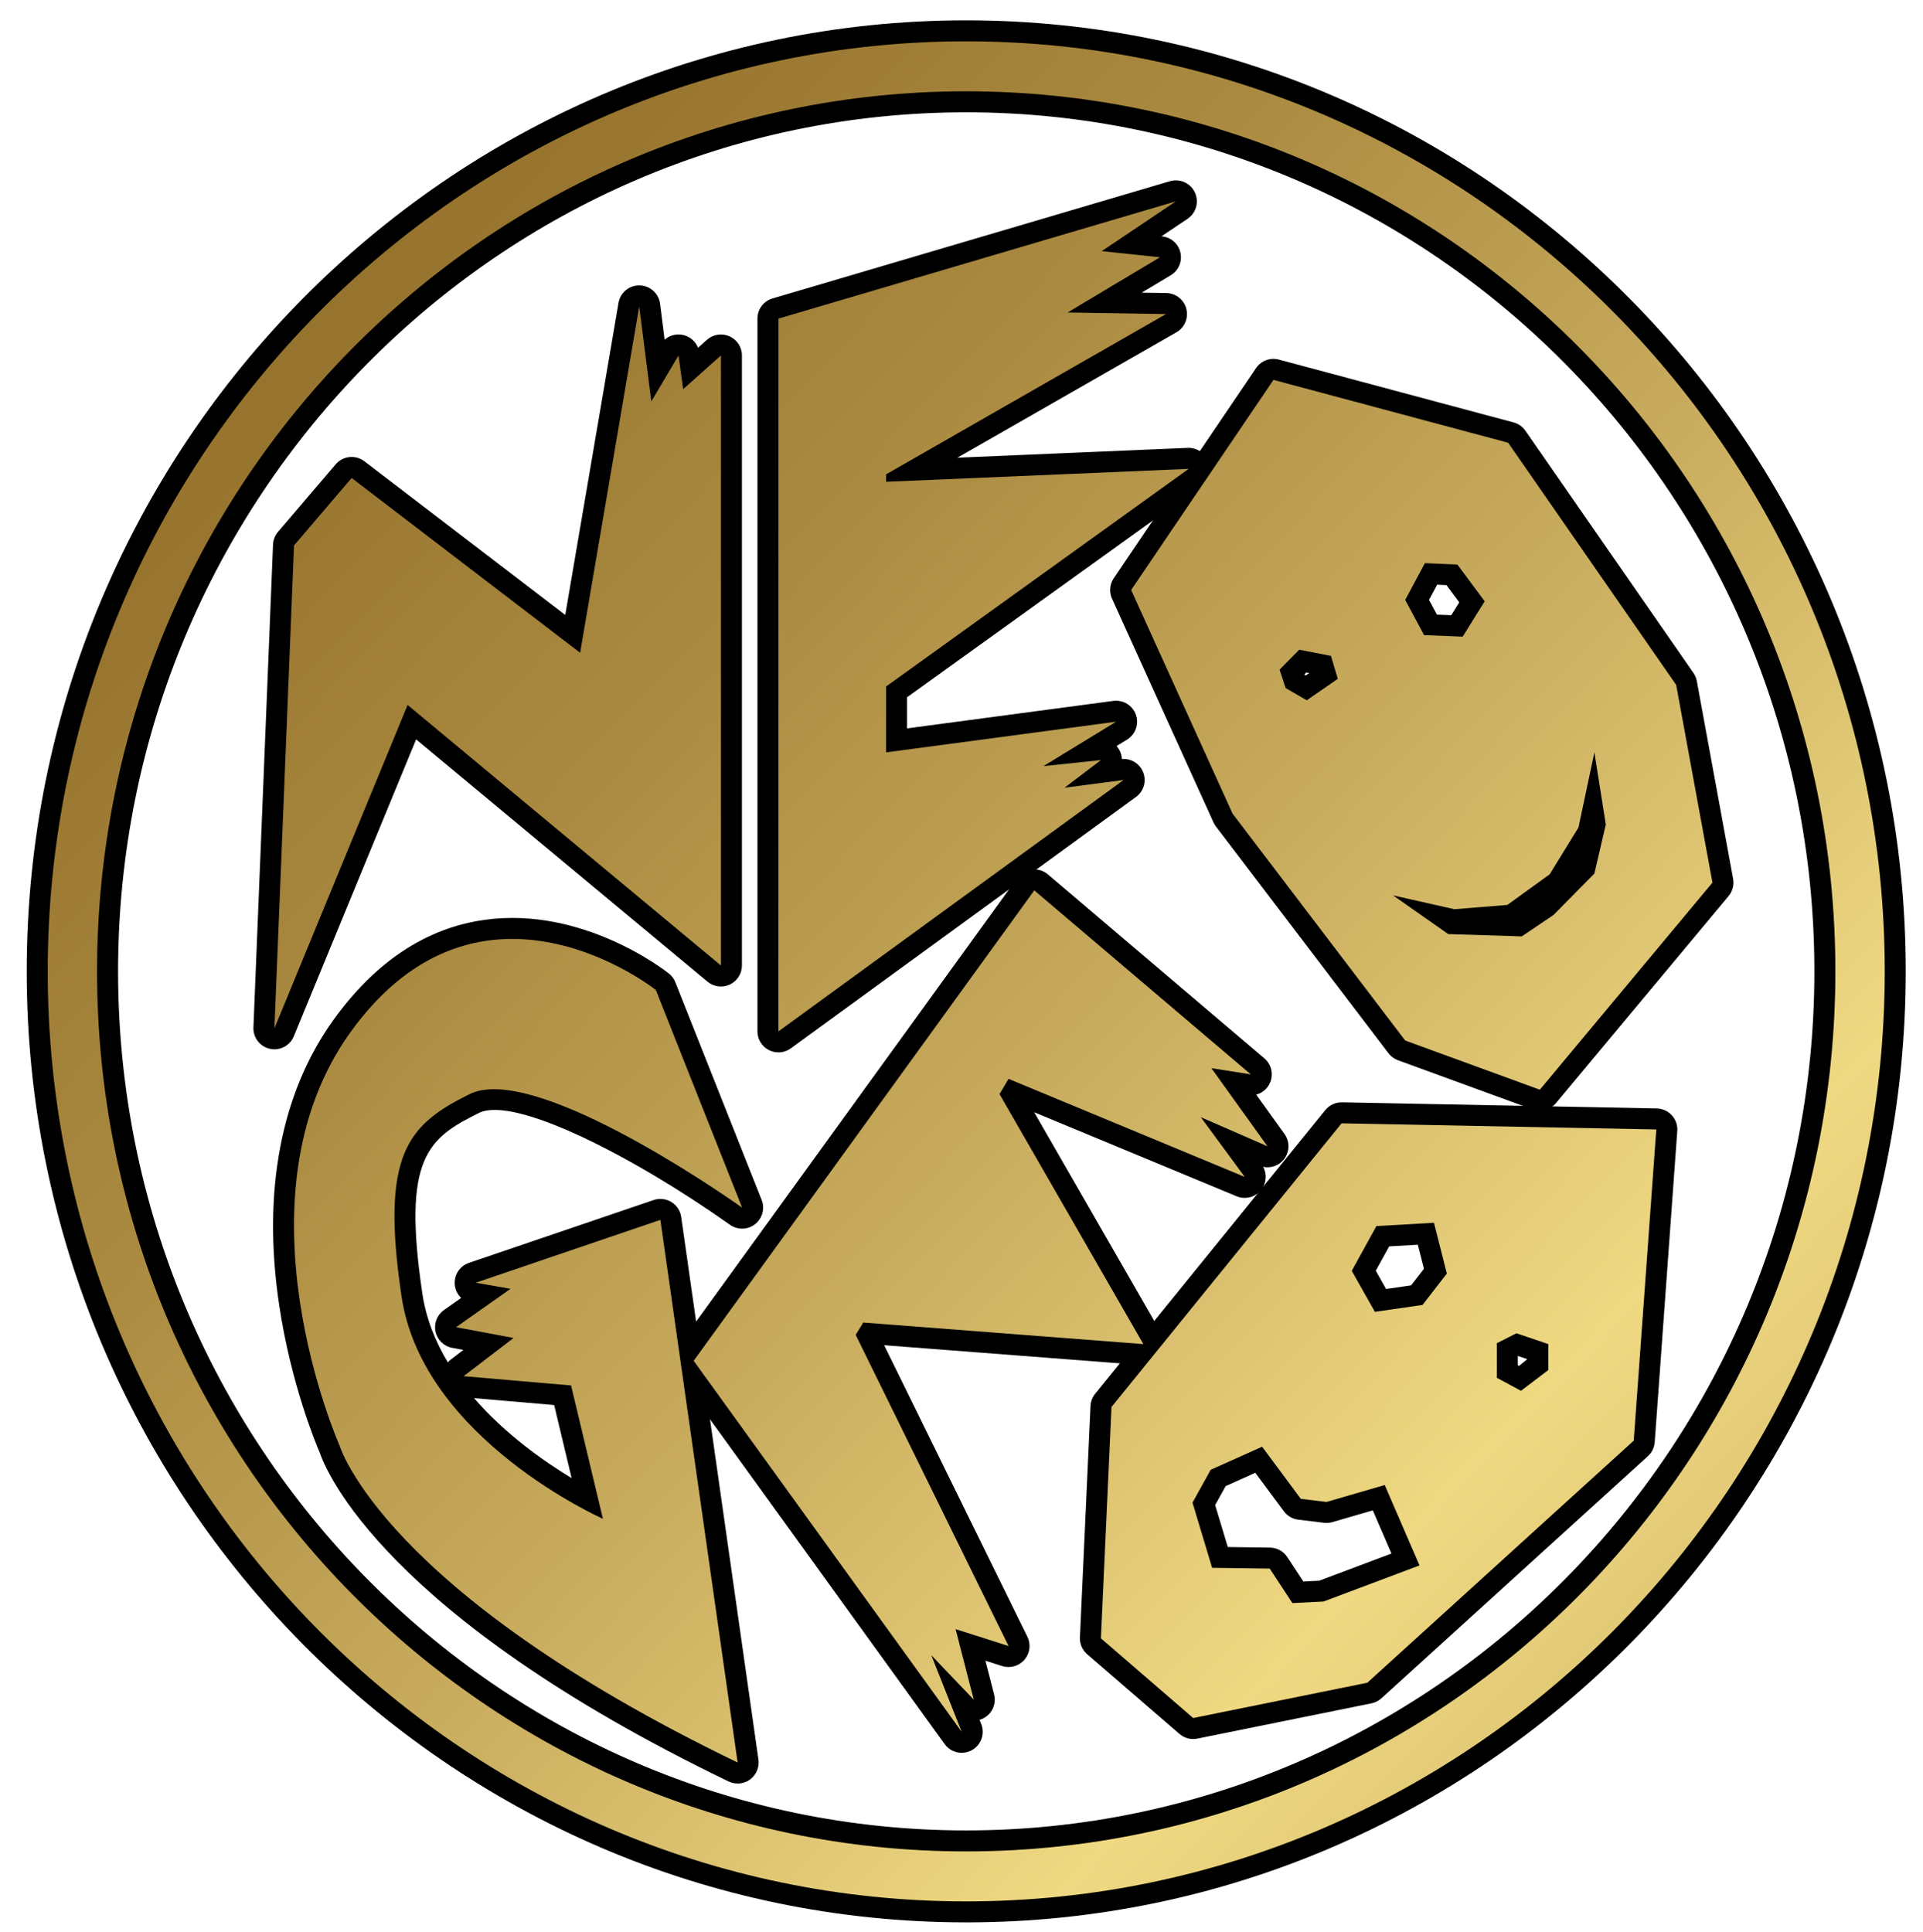
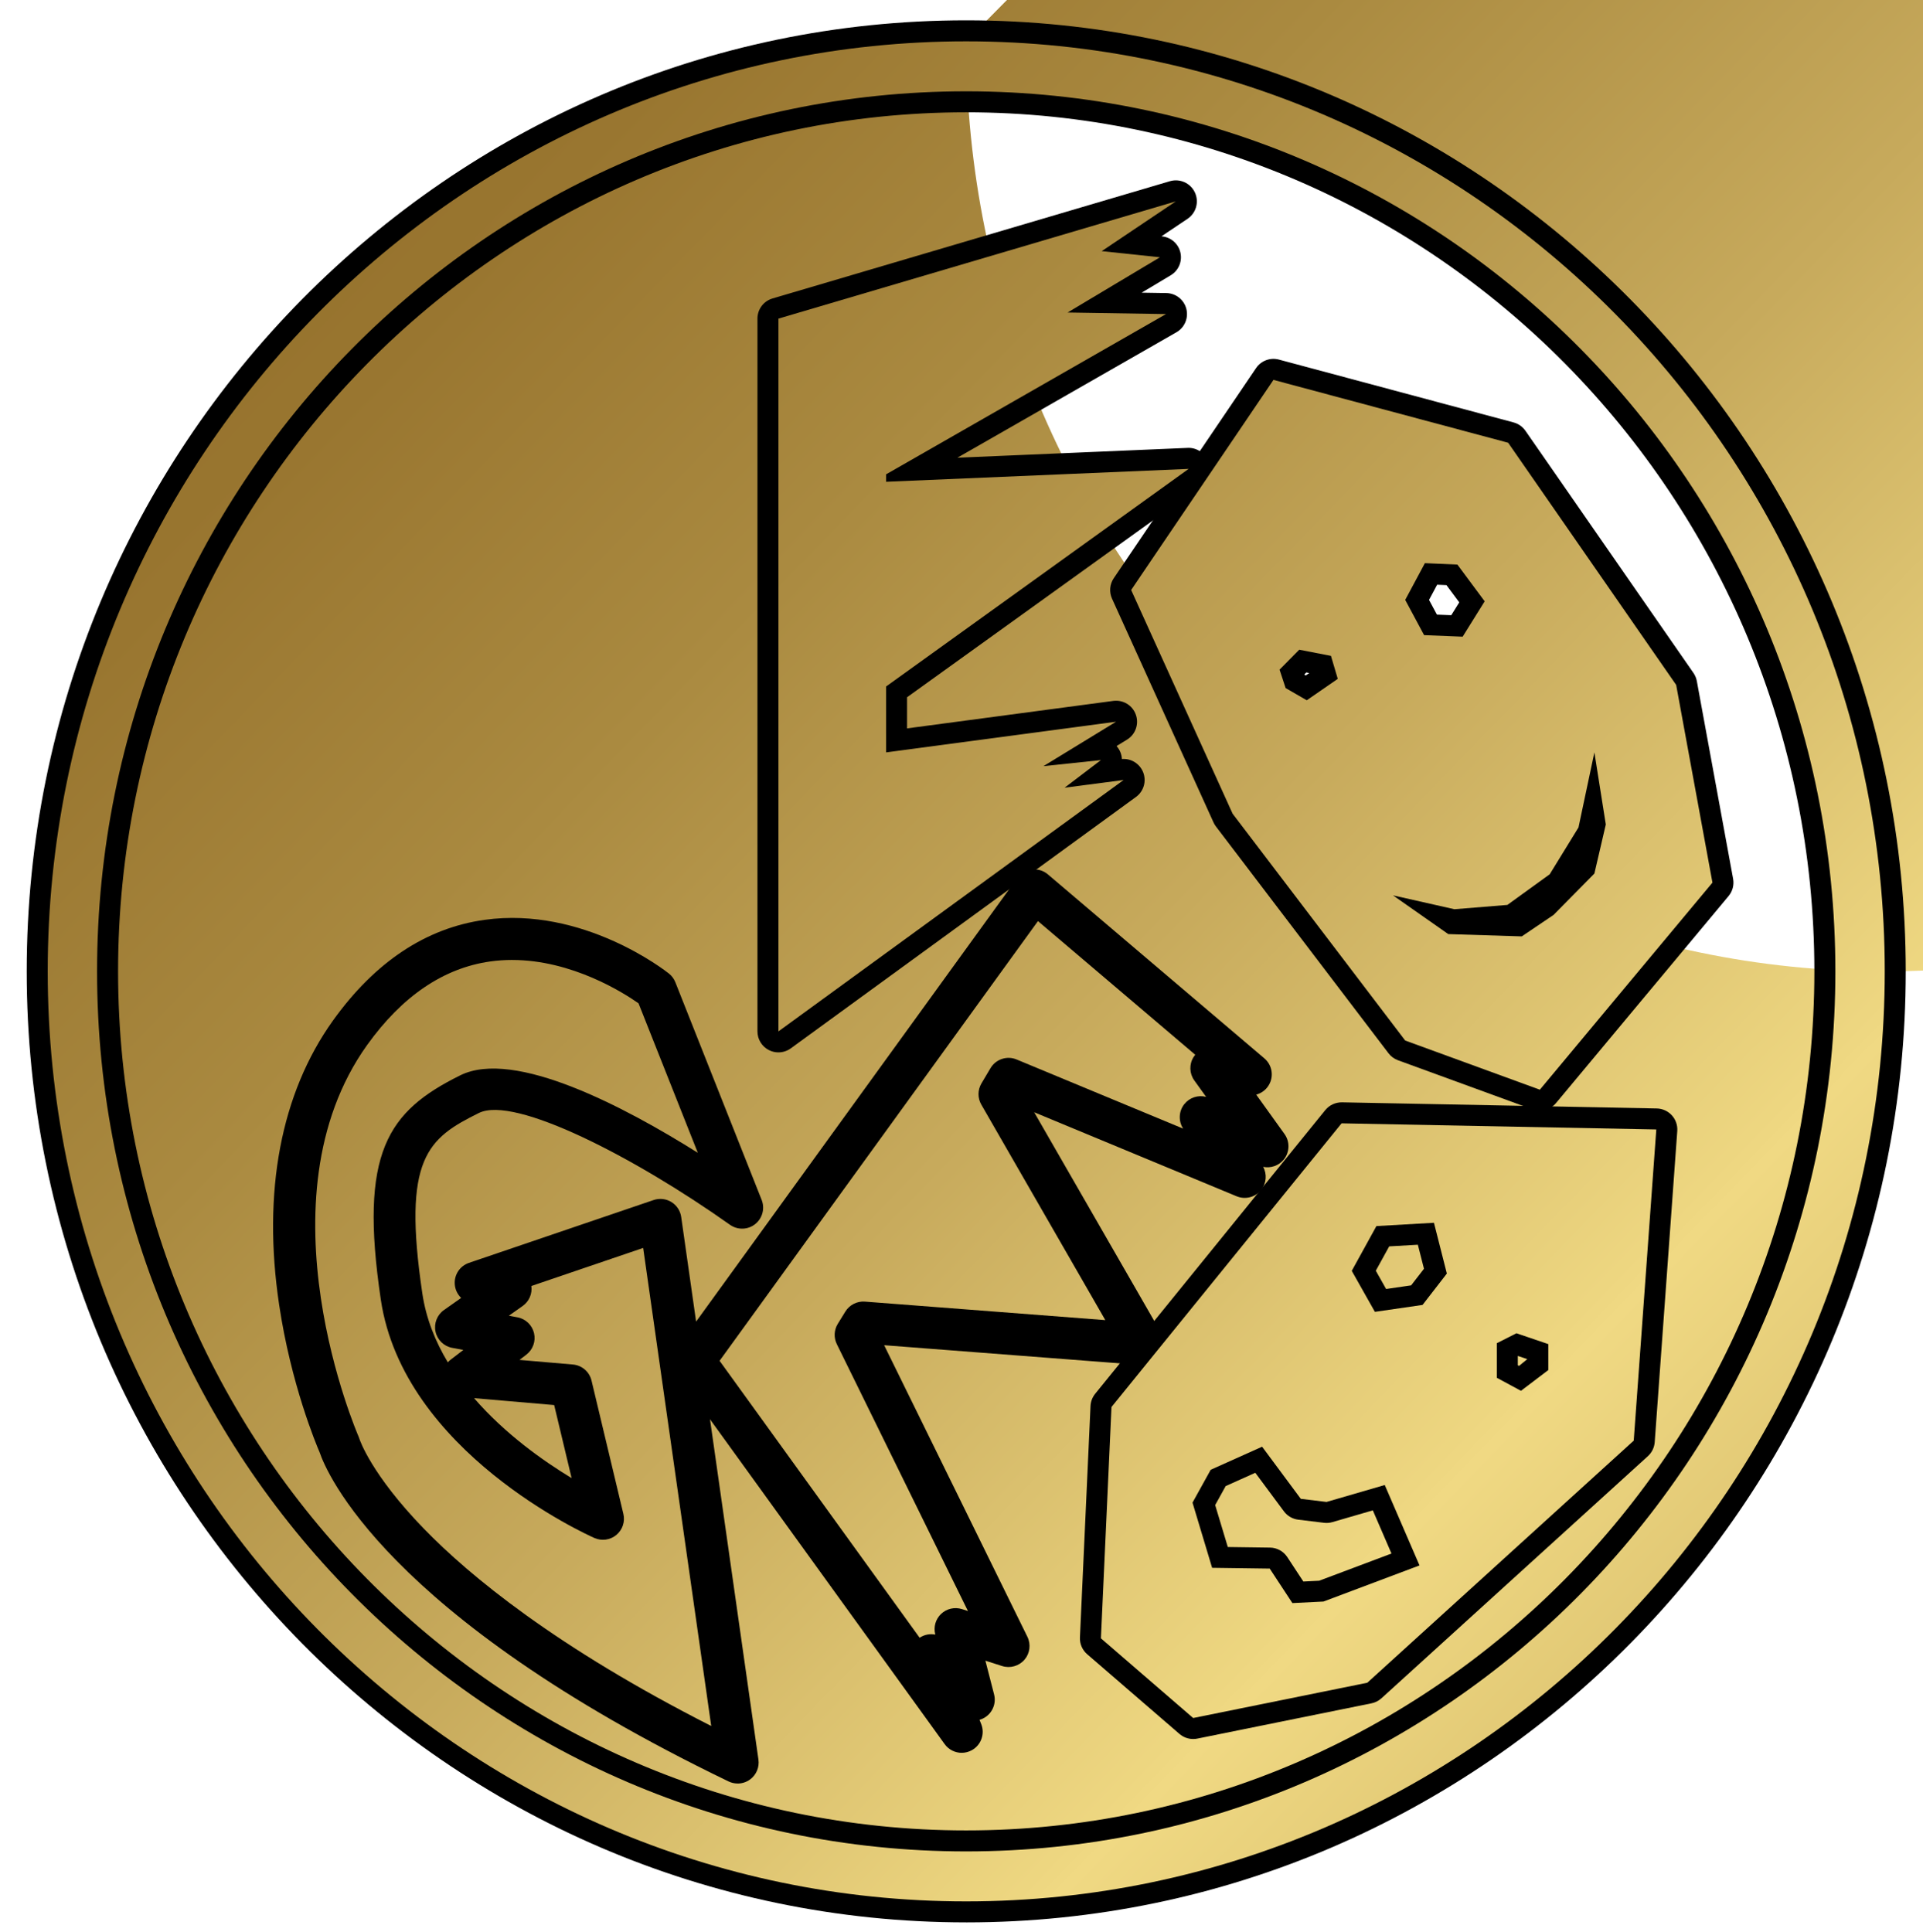
<svg xmlns="http://www.w3.org/2000/svg" xmlns:xlink="http://www.w3.org/1999/xlink" width="183.1" height="184" version="1.1" viewBox="0 0 183.1 184">
  <defs>
    <style>
      .cls-1 {
        fill: url(#_新規グラデーションスウォッチ_3);
      }

      .cls-2 {
        fill: url(#_新規グラデーションスウォッチ_3-6);
      }

      .cls-3 {
        fill: url(#_新規グラデーションスウォッチ_3-3);
      }

      .cls-4 {
        fill: url(#_新規グラデーションスウォッチ_3-4);
      }

      .cls-5 {
        fill: url(#_新規グラデーションスウォッチ_3-7);
      }

      .cls-6 {
        fill: url(#_新規グラデーションスウォッチ_3-2);
      }

      .cls-7 {
        fill: url(#_新規グラデーションスウォッチ_3-5);
      }

      .cls-8 {
        fill: url(#_新規グラデーションスウォッチ_3-8);
      }

      .cls-9 {
        fill: url(#_新規グラデーションスウォッチ_3-9);
      }

      .cls-10 {
        fill: url(#_新規グラデーションスウォッチ_3-11);
      }

      .cls-11 {
        fill: url(#_新規グラデーションスウォッチ_3-13);
      }

      .cls-12 {
        fill: url(#_新規グラデーションスウォッチ_3-10);
      }

      .cls-13 {
        fill: url(#_新規グラデーションスウォッチ_3-12);
      }
    </style>
    <linearGradient id="_新規グラデーションスウォッチ_3" data-name="新規グラデーションスウォッチ 3" x1="-165.277" y1="-155.486" x2="377.663" y2="367.853" gradientUnits="userSpaceOnUse">
      <stop offset="0" stop-color="#664a13" />
      <stop offset=".138" stop-color="#684b14" />
      <stop offset=".214" stop-color="#705218" />
      <stop offset=".275" stop-color="#7e5d1f" />
      <stop offset=".327" stop-color="#916d29" />
      <stop offset=".331" stop-color="#936f2a" />
      <stop offset=".368" stop-color="#997630" />
      <stop offset=".422" stop-color="#aa8a40" />
      <stop offset=".488" stop-color="#c7aa5c" />
      <stop offset=".561" stop-color="#eed781" />
      <stop offset=".563" stop-color="#f0d983" />
      <stop offset=".62" stop-color="#d4b968" />
      <stop offset=".697" stop-color="#b49448" />
      <stop offset=".759" stop-color="#a17d35" />
      <stop offset=".798" stop-color="#9a752e" />
      <stop offset=".854" stop-color="#916d29" />
      <stop offset=".944" stop-color="#78591c" />
      <stop offset="1" stop-color="#664a13" />
    </linearGradient>
    <linearGradient id="_新規グラデーションスウォッチ_3-2" data-name="新規グラデーションスウォッチ 3" x1="-173.464" y1="-146.993" x2="369.476" y2="376.346" xlink:href="#_新規グラデーションスウォッチ_3" />
    <linearGradient id="_新規グラデーションスウォッチ_3-3" data-name="新規グラデーションスウォッチ 3" x1="-147.883" y1="-173.531" x2="395.056" y2="349.808" xlink:href="#_新規グラデーションスウォッチ_3" />
    <linearGradient id="_新規グラデーションスウォッチ_3-4" data-name="新規グラデーションスウォッチ 3" x1="-199.235" y1="-120.256" x2="343.705" y2="403.083" xlink:href="#_新規グラデーションスウォッチ_3" />
    <linearGradient id="_新規グラデーションスウォッチ_3-5" data-name="新規グラデーションスウォッチ 3" x1="-179.397" y1="-140.837" x2="363.543" y2="382.502" xlink:href="#_新規グラデーションスウォッチ_3" />
    <linearGradient id="_新規グラデーションスウォッチ_3-6" data-name="新規グラデーションスウォッチ 3" x1="-131.853" y1="-190.161" x2="411.087" y2="333.178" xlink:href="#_新規グラデーションスウォッチ_3" />
    <linearGradient id="_新規グラデーションスウォッチ_3-7" data-name="新規グラデーションスウォッチ 3" x1="-165.993" y1="-154.743" x2="376.947" y2="368.596" xlink:href="#_新規グラデーションスウォッチ_3" />
    <linearGradient id="_新規グラデーションスウォッチ_3-8" data-name="新規グラデーションスウォッチ 3" x1="-173.464" y1="-146.993" x2="369.476" y2="376.346" xlink:href="#_新規グラデーションスウォッチ_3" />
    <linearGradient id="_新規グラデーションスウォッチ_3-9" data-name="新規グラデーションスウォッチ 3" x1="-147.883" y1="-173.531" x2="395.056" y2="349.808" xlink:href="#_新規グラデーションスウォッチ_3" />
    <linearGradient id="_新規グラデーションスウォッチ_3-10" data-name="新規グラデーションスウォッチ 3" x1="-199.235" y1="-120.256" x2="343.705" y2="403.083" xlink:href="#_新規グラデーションスウォッチ_3" />
    <linearGradient id="_新規グラデーションスウォッチ_3-11" data-name="新規グラデーションスウォッチ 3" x1="-179.397" y1="-140.837" x2="363.543" y2="382.502" xlink:href="#_新規グラデーションスウォッチ_3" />
    <linearGradient id="_新規グラデーションスウォッチ_3-12" data-name="新規グラデーションスウォッチ 3" x1="-131.853" y1="-190.161" x2="411.087" y2="333.178" xlink:href="#_新規グラデーションスウォッチ_3" />
    <linearGradient id="_新規グラデーションスウォッチ_3-13" data-name="新規グラデーションスウォッチ 3" x1="-165.993" y1="-154.743" x2="376.947" y2="368.596" xlink:href="#_新規グラデーションスウォッチ_3" />
  </defs>
  <g>
    <g id="_レイヤー_1" data-name="レイヤー_1">
      <g>
-         <path class="cls-1" d="M91.99,8.695c45.711,0,82.767,37.52,82.767,83.803,0,46.287-37.056,83.807-82.767,83.807-45.692,0-82.748-37.52-82.748-83.807C9.243,46.215,46.299,8.695,91.99,8.695M91.99,3.936C43.772,3.936,4.544,43.665,4.544,92.498c0,48.836,39.228,88.566,87.447,88.566,48.229,0,87.466-39.731,87.466-88.566,0-48.833-39.237-88.562-87.466-88.562h0Z" />
+         <path class="cls-1" d="M91.99,8.695c45.711,0,82.767,37.52,82.767,83.803,0,46.287-37.056,83.807-82.767,83.807-45.692,0-82.748-37.52-82.748-83.807C9.243,46.215,46.299,8.695,91.99,8.695M91.99,3.936c0,48.836,39.228,88.566,87.447,88.566,48.229,0,87.466-39.731,87.466-88.566,0-48.833-39.237-88.562-87.466-88.562h0Z" />
        <path d="M91.99,183.063c-49.321,0-89.446-40.628-89.446-90.566C2.544,42.562,42.669,1.936,91.99,1.936c49.332,0,89.466,40.625,89.466,90.562,0,49.938-40.134,90.566-89.466,90.566ZM91.99,5.936C44.875,5.936,6.544,44.768,6.544,92.498c0,47.733,38.331,86.566,85.446,86.566,47.126,0,85.466-38.833,85.466-86.566,0-47.73-38.34-86.562-85.466-86.562ZM91.99,178.305c-46.729,0-84.747-38.493-84.747-85.807C7.243,45.186,45.261,6.695,91.99,6.695c46.74,0,84.767,38.491,84.767,85.803,0,47.314-38.026,85.807-84.767,85.807ZM91.99,10.695C47.466,10.695,11.243,47.392,11.243,92.498c0,45.109,36.223,81.807,80.747,81.807,44.535,0,80.767-36.698,80.767-81.807,0-45.106-36.231-81.803-80.767-81.803Z" />
      </g>
      <g>
        <polygon class="cls-6" points="60.866 29.178 55.237 62.16 33.481 45.516 27.996 51.942 26.13 97.923 38.81 67.131 68.645 91.943 68.645 33.848 65.047 37.059 64.605 33.848 62.015 38.225 60.866 29.178" />
-         <path d="M26.131,99.923c-.142,0-.286-.015-.429-.046-.948-.208-1.61-1.065-1.571-2.035l1.866-45.981c.019-.448.187-.876.478-1.217l5.485-6.426c.69-.808,1.893-.935,2.736-.29l19.125,14.632,5.072-29.718c.167-.977,1.015-1.686,2.014-1.663.991.021,1.817.765,1.941,1.748l.435,3.42c.46-.405,1.096-.586,1.716-.459.674.136,1.22.604,1.465,1.225l.848-.757c.587-.524,1.43-.655,2.149-.333.72.322,1.183,1.037,1.183,1.825v58.095c0,.776-.449,1.481-1.151,1.811-.704.328-1.532.222-2.128-.273l-27.743-23.072-11.644,28.276c-.313.762-1.052,1.238-1.848,1.238ZM38.81,65.13c.462,0,.916.16,1.279.462l26.556,22.085v-49.364l-.266.237c-.551.492-1.328.64-2.022.385-.12-.044-.234-.099-.341-.164l-.279.471c-.435.735-1.291,1.112-2.126.94-.199-.041-.387-.111-.559-.206l-3.843,22.519c-.118.69-.588,1.269-1.24,1.525-.651.257-1.389.153-1.947-.273l-20.25-15.492-3.805,4.458-1.379,33.989,8.374-20.335c.242-.588.75-1.026,1.368-1.179.159-.04.321-.059.481-.059Z" />
      </g>
      <g>
        <polygon class="cls-3" points="111.96 19.175 74.121 30.34 74.121 98.216 106.987 74.277 101.366 75.011 104.825 72.381 99.349 72.958 106.266 68.729 84.368 71.648 84.368 65.374 113.178 44.651 84.368 45.878 84.368 45.171 111.022 29.908 101.651 29.759 110.444 24.5 104.901 23.915 111.96 19.175" />
        <path d="M74.121,100.216c-.31,0-.621-.072-.907-.218-.671-.341-1.093-1.029-1.093-1.782V30.34c0-.887.583-1.667,1.434-1.918l37.838-11.166c.951-.277,1.957.174,2.377,1.068.42.894.124,1.96-.695,2.511l-2.485,1.668.064.007c.855.09,1.558.718,1.743,1.558.186.841-.188,1.705-.927,2.147l-2.767,1.655,2.349.037c.901.015,1.681.629,1.905,1.501s-.161,1.787-.942,2.234l-20.857,11.944,21.936-.935c.851-.041,1.686.508,1.975,1.344.289.835-.004,1.761-.722,2.277l-27.979,20.125v2.964l19.634-2.616c.95-.122,1.835.423,2.149,1.314.316.891-.035,1.881-.842,2.375l-.996.609c.155.173.281.374.371.599.083.208.128.425.139.64.859-.081,1.694.432,2.021,1.252.339.849.059,1.82-.68,2.358l-32.865,23.938c-.349.254-.762.384-1.178.384ZM76.121,31.835v62.45l24.157-17.596c-.333-.216-.603-.531-.762-.918-.108-.264-.157-.541-.149-.813h-.019c-.849,0-1.616-.54-1.894-1.358-.198-.585-.111-1.208.2-1.706l-13.023,1.735c-.57.074-1.148-.098-1.582-.478-.434-.38-.683-.928-.683-1.505v-6.273c0-.644.31-1.248.832-1.624l23.38-16.817-22.127.942c-.54.033-1.075-.176-1.469-.554-.394-.377-.616-.898-.616-1.444v-.708c0-.717.384-1.379,1.006-1.735l20.332-11.644-2.087-.033c-.894-.014-1.67-.619-1.9-1.482-.231-.863.138-1.775.905-2.233l3.7-2.213c-.668-.201-1.193-.74-1.365-1.434-.038-.154-.058-.309-.059-.462l-26.779,7.902Z" />
      </g>
      <g>
        <path class="cls-4" d="M62.444,94.271s-16.676-13.284-29.117,4.08c-11.379,15.918-1.007,39.276-1.007,39.276,0,0,4.039,13.861,37.914,30.212l-7.355-51.674-17.584,5.985,3.315.581-5.185,3.652,5.474,1.027-4.754,3.639,10.23.882,3.032,12.699s-17.155-7.592-19.172-21.161c-2.016-13.572.574-16.355,6.483-19.282,5.912-2.909,23.06,8.767,25.944,10.812l-8.219-20.728Z" />
        <path d="M70.235,169.839c-.296,0-.593-.065-.869-.199-32.818-15.84-38.351-29.625-38.917-31.301-.366-.847-2.743-6.546-3.87-14.084-1.61-10.768.161-20.127,5.122-27.066,4.006-5.591,8.866-8.819,14.445-9.595,9.37-1.305,17.215,4.851,17.544,5.114.273.218.484.503.613.827l8.219,20.728c.326.823.072,1.763-.624,2.311s-1.669.571-2.392.059c-9.047-6.414-20.5-12.328-23.904-10.648-4.859,2.406-7.308,4.266-5.388,17.193.354,2.38,1.235,4.569,2.428,6.554.085-.098.182-.188.287-.269l1.192-.912-1.065-.2c-.79-.148-1.415-.756-1.585-1.541-.17-.785.146-1.597.803-2.06l1.638-1.153c-.346-.332-.571-.786-.61-1.29-.07-.91.485-1.753,1.35-2.048l17.584-5.984c.562-.191,1.183-.122,1.691.189.507.312.85.833.934,1.422l7.355,51.673c.104.731-.203,1.461-.8,1.896-.349.255-.763.386-1.18.386ZM48.759,91.414c-.687,0-1.385.045-2.091.145-4.439.627-8.381,3.304-11.714,7.958-10.567,14.782-.903,37.077-.804,37.301.036.081.067.166.091.251.004.012,1.087,3.321,6.13,8.516,4.36,4.492,12.58,11.272,27.349,18.778l-6.48-45.525-10.647,3.624c.101.735-.215,1.473-.83,1.905l-1.312.925.819.153c.776.146,1.394.734,1.576,1.502.183.769-.103,1.572-.729,2.052l-.655.502,5.087.438c.858.073,1.573.689,1.773,1.527l3.033,12.699c.177.74-.082,1.516-.666,2.002-.584.487-1.394.598-2.089.292-.742-.328-18.187-8.205-20.34-22.695-2.086-14.041.651-17.939,7.574-21.368,5.156-2.539,15.664,3.018,22.609,7.382l-5.645-14.235c-1.408-.991-6.318-4.128-12.038-4.128ZM45.138,133.142c2.947,3.407,6.595,5.982,9.289,7.613l-1.661-6.956-7.628-.657Z" />
      </g>
      <g>
        <polygon class="cls-7" points="98.48 84.788 66.048 129.585 91.57 164.917 88.675 157.621 92.717 161.854 90.987 155.136 96.03 156.748 81.474 127.113 82.196 125.942 108.865 127.995 95.169 104.188 96.03 102.737 118.519 112.073 114.334 106.385 120.684 109.159 115.344 101.719 119.095 102.309 98.48 84.788" />
        <path d="M91.571,166.917c-.625,0-1.235-.292-1.623-.829l-25.521-35.332c-.506-.699-.505-1.645.001-2.344l32.432-44.797c.327-.452.827-.746,1.381-.813.56-.065,1.11.101,1.534.462l20.614,17.522c.683.58.896,1.543.522,2.357-.253.553-.736.945-1.297,1.097l2.693,3.752c.524.731.496,1.724-.07,2.424-.478.591-1.243.852-1.963.7.378.693.314,1.556-.183,2.19-.555.705-1.512.956-2.341.613l-19.28-8.004,12.127,21.082c.37.643.354,1.438-.042,2.064-.396.626-1.095.982-1.845.927l-24.524-1.888,13.638,27.765c.354.72.243,1.581-.28,2.188-.524.605-1.362.84-2.124.599l-1.594-.51.827,3.212c.227.882-.17,1.806-.966,2.247-.135.075-.276.133-.42.175l.16.402c.372.938-.013,2.006-.898,2.491-.304.166-.634.246-.96.246ZM68.517,129.586l19.048,26.372c.01-.007.021-.014.031-.021.446-.287.969-.376,1.46-.279l-.006-.023c-.181-.705.035-1.453.564-1.953s1.29-.67,1.982-.451l.567.182-12.485-25.417c-.303-.617-.268-1.347.093-1.933l.723-1.171c.394-.637,1.116-.997,1.855-.943l22.895,1.762-11.808-20.525c-.36-.626-.355-1.396.014-2.018l.86-1.45c.507-.854,1.567-1.209,2.486-.827l15.859,6.584c-.467-.719-.425-1.661.115-2.337.499-.626,1.315-.885,2.07-.687l-1.123-1.564c-.47-.655-.501-1.528-.078-2.215.051-.082.106-.159.166-.231l-14.974-12.728-30.316,41.874Z" />
      </g>
      <g>
        <path class="cls-2" d="M159.597,65.222l-15.997-23.061-22.346-5.985-13.551,20.007,9.662,21.305,16.432,21.598,12.82,4.682,16.435-19.719-3.455-18.827ZM135.672,53.628l3.095.135,2.597,3.499-2.098,3.368-3.669-.148-1.799-3.355,1.874-3.499ZM124.424,66.685l-2.012-1.162-.578-1.756,1.874-1.896,3.02.586.649,2.189-2.953,2.04ZM151.811,83.185l-3.887,3.94-3.028,2.045-6.999-.219-5.258-3.687,5.843,1.319,5.043-.41,4.031-2.918,2.741-4.46,1.514-7.147,1.087,6.863-1.087,4.674Z" />
        <path d="M146.617,105.768c-.23,0-.462-.039-.687-.121l-12.819-4.682c-.359-.132-.674-.363-.905-.668l-16.433-21.598c-.091-.119-.168-.249-.229-.385l-9.662-21.305c-.287-.634-.225-1.372.165-1.948l13.551-20.007c.479-.706,1.348-1.032,2.174-.811l22.346,5.985c.457.123.855.403,1.126.792l15.998,23.061c.162.234.272.5.323.779l3.454,18.828c.107.584-.051,1.185-.431,1.641l-16.435,19.718c-.388.465-.954.72-1.536.72ZM135.034,97.408l10.947,3.998,14.934-17.917-3.207-17.482-15.334-22.104-20.263-5.427-12.124,17.901,9.106,20.079,15.94,20.952ZM144.896,91.169c-.021,0-.042-0-.062-.001l-6.999-.219c-.39-.012-.767-.138-1.086-.361l-5.258-3.687c-.782-.549-1.067-1.574-.681-2.447.388-.874,1.338-1.354,2.27-1.141l5.544,1.252,4.181-.341,3.256-2.356,2.352-3.826,1.441-6.809c.199-.944,1.046-1.634,2.009-1.585.964.025,1.772.734,1.924,1.687l1.088,6.863c.04.255.031.515-.027.766l-1.088,4.674c-.084.359-.266.689-.524.952l-3.887,3.94c-.093.094-.194.179-.305.252l-3.027,2.045c-.331.224-.721.343-1.119.343ZM124.424,68.685c-.345,0-.69-.089-1-.268l-2.012-1.162c-.426-.246-.746-.64-.899-1.106l-.578-1.756c-.235-.713-.051-1.498.477-2.031l1.874-1.896c.471-.476,1.146-.685,1.804-.558l3.02.586c.732.142,1.324.68,1.536,1.395l.649,2.188c.246.829-.068,1.723-.78,2.214l-2.953,2.04c-.341.235-.738.354-1.137.354ZM124.183,64.236l.146.084.33-.228-.28-.054-.195.198ZM139.266,62.63c-.026,0-.054-0-.081-.001l-3.669-.148c-.707-.029-1.347-.429-1.682-1.054l-1.799-3.355c-.316-.59-.316-1.299,0-1.889l1.874-3.499c.362-.677,1.054-1.093,1.85-1.054l3.095.135c.603.026,1.16.322,1.52.806l2.597,3.5c.489.66.525,1.552.091,2.25l-2.098,3.368c-.365.587-1.009.942-1.697.942ZM136.819,58.53l1.364.055.762-1.224-1.218-1.641-.887-.039-.773,1.445.752,1.404Z" />
      </g>
      <g>
        <path class="cls-5" d="M127.741,106.97l-21.909,27.014-1.007,22.03,8.784,7.588,16.579-3.359,25.37-23.056,2.148-29.631-29.967-.585ZM126.016,152.51l-2.959.148-2.159-3.285-5.485-.074-1.868-6.208,1.732-3.128,4.896-2.197,3.682,4.963,2.45.297,5.545-1.612,3.309,7.658-9.143,3.438ZM135.449,124.265l-4.538.659-2.202-3.905,2.347-4.263,5.478-.315,1.229,4.836-2.314,2.988ZM147.422,130.468l-2.603,1.975-2.299-1.241v-3.29l1.868-.948,3.034,1.031v2.472Z" />
        <path d="M113.61,165.602c-.476,0-.94-.17-1.308-.486l-8.785-7.588c-.464-.401-.719-.992-.69-1.605l1.007-22.029c.02-.427.176-.836.444-1.168l21.909-27.014c.389-.479.973-.746,1.593-.74l29.967.585c.549.011,1.068.247,1.438.652s.557.945.518,1.492l-2.148,29.631c-.037.512-.271.99-.65,1.336l-25.37,23.056c-.267.242-.594.408-.947.479l-16.579,3.359c-.132.027-.266.04-.397.04ZM106.867,155.135l7.308,6.312,15.077-3.055,24.371-22.147,1.938-26.73-26.882-.524-20.879,25.744-.933,20.401ZM123.057,154.659c-.671,0-1.301-.337-1.671-.901l-1.576-2.398-4.424-.06c-.872-.012-1.637-.588-1.888-1.424l-1.868-6.207c-.155-.516-.096-1.073.165-1.545l1.732-3.129c.21-.379.536-.679.931-.855l4.896-2.197c.858-.386,1.865-.121,2.426.633l3.169,4.272,1.191.144,5.152-1.497c.971-.28,1.994.203,2.394,1.128l3.309,7.657c.217.502.219,1.071.005,1.575-.214.503-.625.897-1.137,1.09l-9.143,3.438c-.193.072-.397.115-.604.125l-2.959.148c-.034.002-.067.003-.101.003ZM116.906,147.319l4.019.055c.663.009,1.279.347,1.644.901l1.531,2.329,1.504-.075,6.887-2.59-1.776-4.111-3.852,1.119c-.259.075-.528.098-.798.064l-2.45-.297c-.545-.065-1.039-.353-1.366-.794l-2.724-3.671-2.82,1.266-1.001,1.809,1.203,3.995ZM144.818,134.442c-.325,0-.651-.079-.949-.24l-2.299-1.24c-.647-.349-1.051-1.024-1.051-1.76v-3.29c0-.754.424-1.443,1.096-1.784l1.868-.947c.48-.244,1.037-.283,1.547-.109l3.034,1.03c.812.275,1.357,1.037,1.357,1.894v2.473c0,.626-.293,1.216-.791,1.594l-2.604,1.975c-.355.269-.781.406-1.209.406ZM144.52,130.009l.115.062.787-.644-.88-.299-.022.012v.868ZM130.911,126.924c-.714,0-1.383-.383-1.741-1.018l-2.203-3.905c-.34-.604-.344-1.34-.01-1.947l2.348-4.263c.332-.603.95-.992,1.638-1.032l5.478-.314c.945-.044,1.816.576,2.053,1.504l1.229,4.835c.151.598.02,1.23-.357,1.718l-2.314,2.988c-.317.409-.781.68-1.294.755l-4.537.659c-.096.014-.192.021-.288.021ZM130.999,121.007l.981,1.741,2.382-.347,1.223-1.578-.583-2.291-2.727.157-1.276,2.317Z" />
      </g>
      <path class="cls-1" d="M91.99,8.695c45.711,0,82.767,37.52,82.767,83.803,0,46.287-37.056,83.807-82.767,83.807-45.692,0-82.748-37.52-82.748-83.807C9.243,46.215,46.299,8.695,91.99,8.695M91.99,3.936C43.772,3.936,4.544,43.665,4.544,92.498c0,48.836,39.228,88.566,87.447,88.566,48.229,0,87.466-39.731,87.466-88.566,0-48.833-39.237-88.562-87.466-88.562h0Z" />
      <polygon class="cls-8" points="60.866 29.178 55.237 62.16 33.481 45.516 27.996 51.942 26.13 97.923 38.81 67.131 68.645 91.943 68.645 33.848 65.047 37.059 64.605 33.848 62.015 38.225 60.866 29.178" />
      <polygon class="cls-9" points="111.96 19.175 74.121 30.34 74.121 98.216 106.987 74.277 101.366 75.011 104.825 72.381 99.349 72.958 106.266 68.729 84.368 71.648 84.368 65.374 113.178 44.651 84.368 45.878 84.368 45.171 111.022 29.908 101.651 29.759 110.444 24.5 104.901 23.915 111.96 19.175" />
-       <path class="cls-12" d="M62.444,94.271s-16.676-13.284-29.117,4.08c-11.379,15.918-1.007,39.276-1.007,39.276,0,0,4.039,13.861,37.914,30.212l-7.355-51.674-17.584,5.985,3.315.581-5.185,3.652,5.474,1.027-4.754,3.639,10.23.882,3.032,12.699s-17.155-7.592-19.172-21.161c-2.016-13.572.574-16.355,6.483-19.282,5.912-2.909,23.06,8.767,25.944,10.812l-8.219-20.728Z" />
-       <polygon class="cls-10" points="98.48 84.788 66.048 129.585 91.57 164.917 88.675 157.621 92.717 161.854 90.987 155.136 96.03 156.748 81.474 127.113 82.196 125.942 108.865 127.995 95.169 104.188 96.03 102.737 118.519 112.073 114.334 106.385 120.684 109.159 115.344 101.719 119.095 102.309 98.48 84.788" />
      <path class="cls-13" d="M159.597,65.222l-15.997-23.061-22.346-5.985-13.551,20.007,9.662,21.305,16.432,21.598,12.82,4.682,16.435-19.719-3.455-18.827ZM135.672,53.628l3.095.135,2.597,3.499-2.098,3.368-3.669-.148-1.799-3.355,1.874-3.499ZM124.424,66.685l-2.012-1.162-.578-1.756,1.874-1.896,3.02.586.649,2.189-2.953,2.04ZM151.811,83.185l-3.887,3.94-3.028,2.045-6.999-.219-5.258-3.687,5.843,1.319,5.043-.41,4.031-2.918,2.741-4.46,1.514-7.147,1.087,6.863-1.087,4.674Z" />
      <path class="cls-11" d="M127.741,106.97l-21.909,27.014-1.007,22.03,8.784,7.588,16.579-3.359,25.37-23.056,2.148-29.631-29.967-.585ZM126.016,152.51l-2.959.148-2.159-3.285-5.485-.074-1.868-6.208,1.732-3.128,4.896-2.197,3.682,4.963,2.45.297,5.545-1.612,3.309,7.658-9.143,3.438ZM135.449,124.265l-4.538.659-2.202-3.905,2.347-4.263,5.478-.315,1.229,4.836-2.314,2.988ZM147.422,130.468l-2.603,1.975-2.299-1.241v-3.29l1.868-.948,3.034,1.031v2.472Z" />
    </g>
  </g>
</svg>